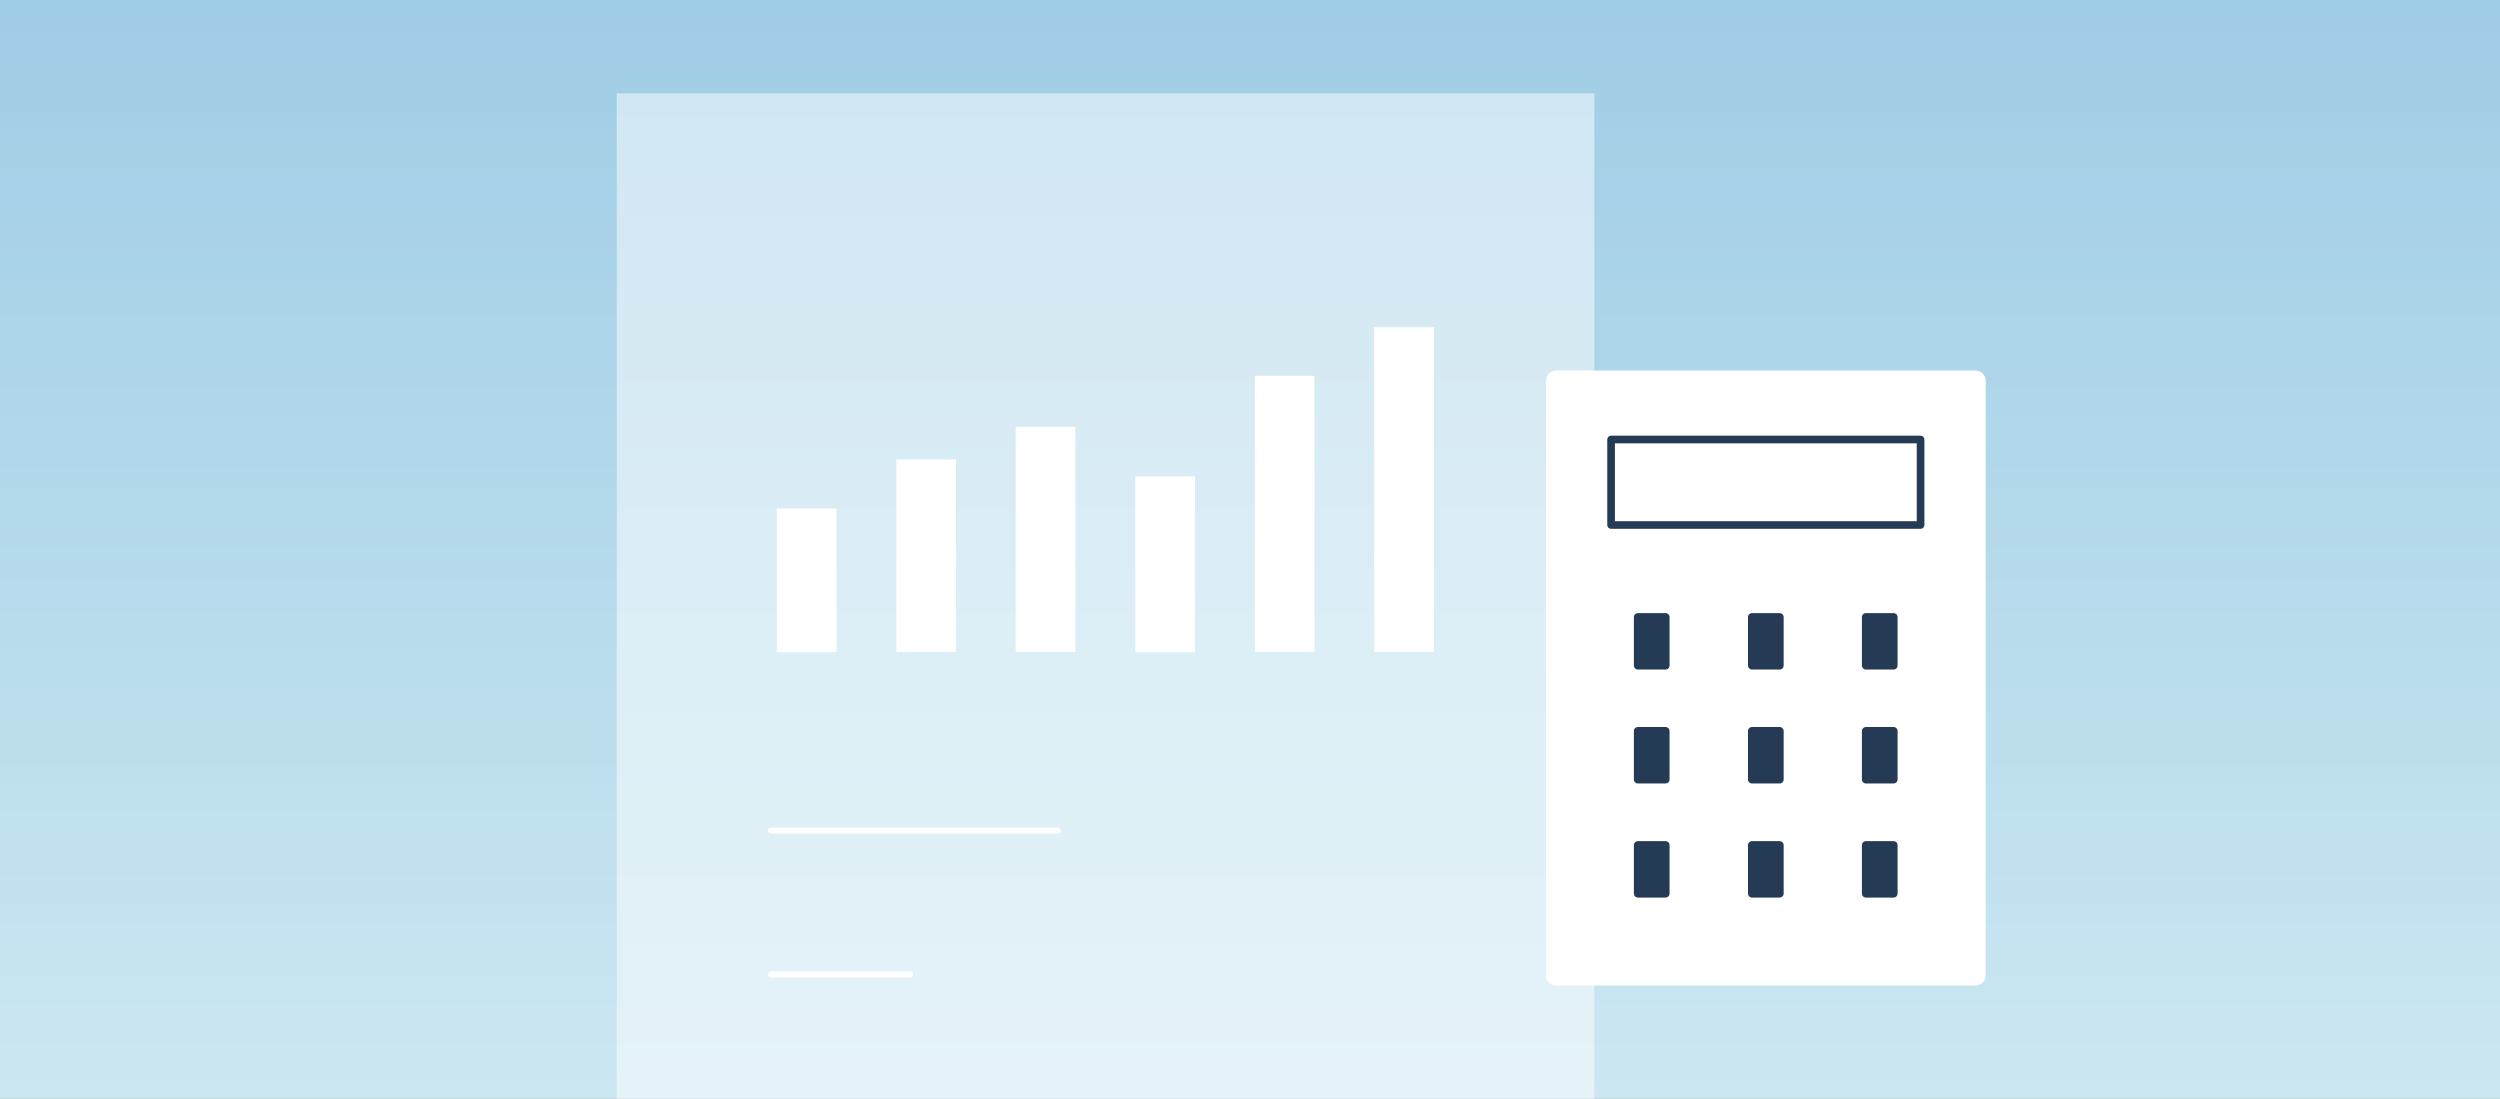
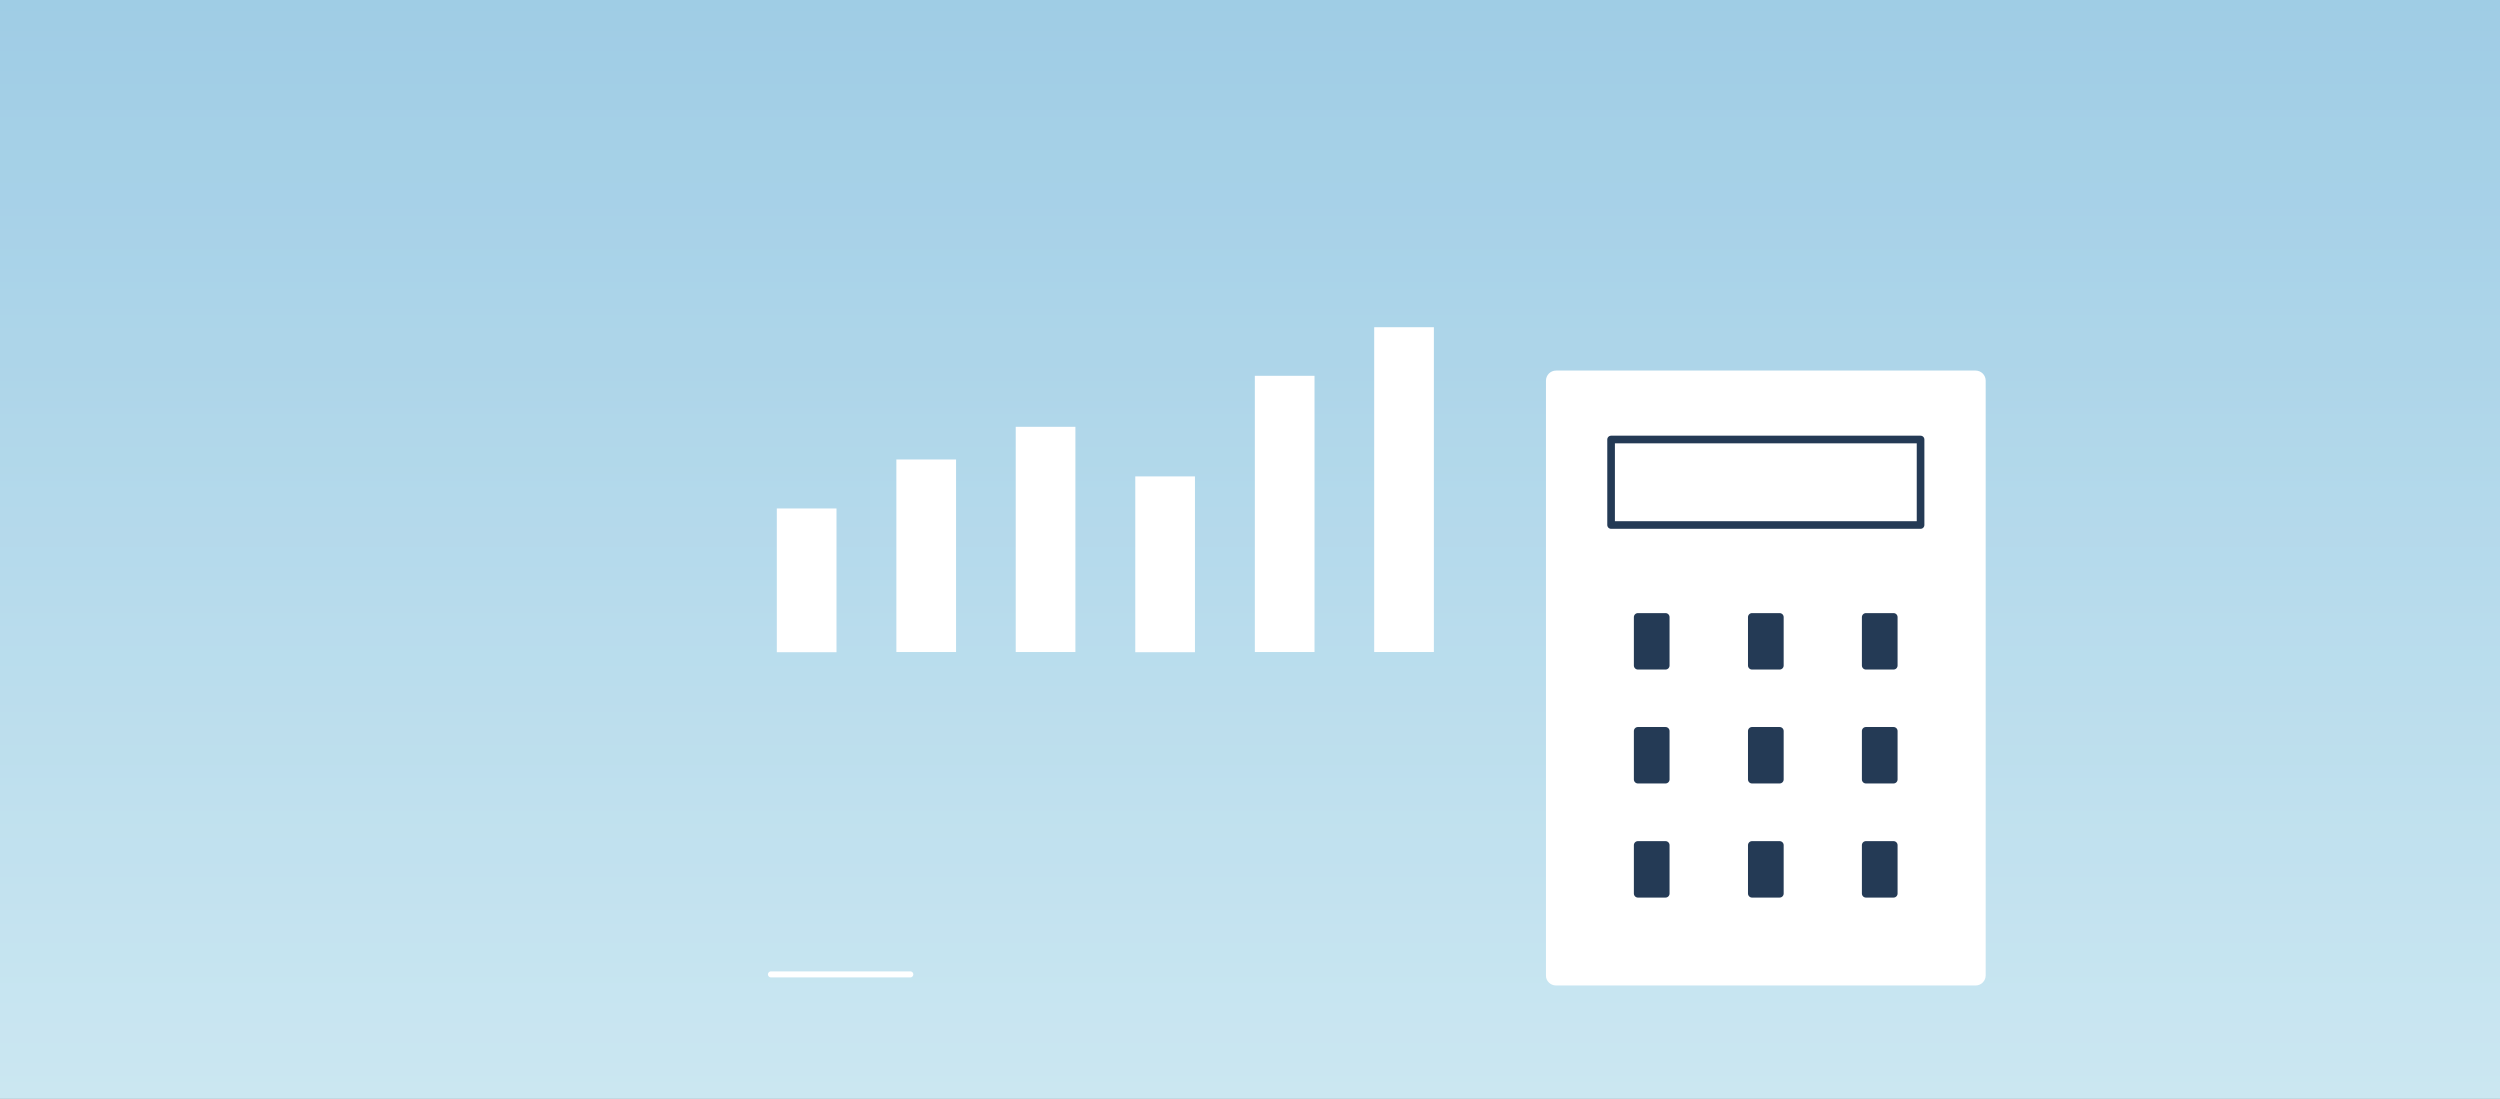
<svg xmlns="http://www.w3.org/2000/svg" version="1.0" x="0px" y="0px" width="1240px" height="545px" viewBox="0 0 1240 545" style="enable-background:new 0 0 1240 545;" xml:space="preserve">
  <rect x="0" y="0" width="1240" height="545" fill="#808080" stroke="none" />
  <style type="text/css">
	.st0{fill:url(#SVGID_1_);}
	.st1{display:none;}
	.st2{opacity:0.2;fill:#FFFFFF;enable-background:new    ;}
	.st3{display:inline;opacity:0.2;fill:#FFFFFF;enable-background:new    ;}
	.st4{display:inline;}
	.st5{opacity:0.5;fill:#FFFFFF;enable-background:new    ;}
	.st6{fill:none;stroke:#FFFFFF;stroke-width:3.003;stroke-linecap:round;stroke-linejoin:round;stroke-miterlimit:10;}
	.st7{fill:#FFFFFF;}
	.st8{fill:none;stroke:#243A55;stroke-width:3.789;stroke-linecap:round;stroke-linejoin:round;stroke-miterlimit:10;}
	.st9{fill:#243A55;}
	.st10{opacity:0.5;fill:#FFFFFF;}
</style>
  <g id="Layer_1">
    <g id="Layer_1_1_">
      <linearGradient id="SVGID_1_" gradientUnits="userSpaceOnUse" x1="620" y1="3.047" x2="620" y2="544.458" gradientTransform="matrix(1 0 0 -1 0 545)">
        <stop offset="3.271244e-04" style="stop-color:#BEE1EE" />
        <stop offset="1" style="stop-color:#87C0DF" />
      </linearGradient>
      <rect class="st0" width="1240" height="545" />
    </g>
    <g id="Salary_Management" class="st1">
	</g>
    <g id="Performance_Management" class="st1">
	</g>
    <g id="Bonus_Management" class="st1">
	</g>
    <g id="LTI_and_Bonus_Def" class="st1">
	</g>
    <rect x="-80.5" y="-102.2" class="st2" width="1470" height="672.8" />
    <g id="Plan_Modeling" class="st1">
	</g>
    <g id="Analytics_and_reporting" class="st1">
      <rect x="2" class="st3" width="1238" height="542" />
      <g class="st4">
        <g>
          <rect x="332" y="115.6" class="st5" width="412.7" height="426.4" />
          <line class="st6" x1="397.1" y1="426.9" x2="518.2" y2="426.9" />
          <line class="st6" x1="397.1" y1="487.5" x2="456" y2="487.5" />
          <g>
            <rect x="399.7" y="290.8" class="st7" width="25.2" height="60.6" />
            <rect x="450.1" y="270.2" class="st7" width="25.2" height="81.3" />
            <rect x="500.5" y="256.3" class="st7" width="25.2" height="95.1" />
            <rect x="551" y="277.3" class="st7" width="25.2" height="74.2" />
            <rect x="601.4" y="234.9" class="st7" width="25.2" height="116.6" />
            <rect x="651.8" y="214.3" class="st7" width="25.2" height="137.1" />
          </g>
        </g>
        <g>
          <path class="st7" d="M729.3,492.2h175.6c2.8,0,5-2.3,5-5V237.6c0-2.8-2.3-5-5-5H729.3c-2.8,0-5,2.3-5,5v249.5      C724.3,489.9,726.5,492.2,729.3,492.2z" />
          <rect x="751.8" y="261.8" class="st8" width="130.7" height="36.1" />
          <g>
            <path class="st9" d="M774.5,358.8h-11.1c-1.1,0-2-0.9-2-2V337c0-1.1,0.9-2,2-2h11.1c1.1,0,2,0.9,2,2v19.8       C776.5,357.9,775.6,358.8,774.5,358.8z" />
-             <path class="st9" d="M822.6,358.8h-11.1c-1.1,0-2-0.9-2-2V337c0-1.1,0.9-2,2-2h11.1c1.1,0,2,0.9,2,2v19.8       C824.6,357.9,823.8,358.8,822.6,358.8z" />
+             <path class="st9" d="M822.6,358.8h-11.1c-1.1,0-2-0.9-2-2V337c0-1.1,0.9-2,2-2h11.1c1.1,0,2,0.9,2,2v19.8       z" />
            <path class="st9" d="M870.8,358.8h-11.1c-1.1,0-2-0.9-2-2V337c0-1.1,0.9-2,2-2h11.1c1.1,0,2,0.9,2,2v19.8       C872.8,357.9,871.9,358.8,870.8,358.8z" />
          </g>
          <g>
            <path class="st9" d="M774.5,406.9h-11.1c-1.1,0-2-0.9-2-2v-19.8c0-1.1,0.9-2,2-2h11.1c1.1,0,2,0.9,2,2v19.8       C776.5,406.1,775.6,406.9,774.5,406.9z" />
            <path class="st9" d="M822.6,406.9h-11.1c-1.1,0-2-0.9-2-2v-19.8c0-1.1,0.9-2,2-2h11.1c1.1,0,2,0.9,2,2v19.8       C824.6,406.1,823.8,406.9,822.6,406.9z" />
            <path class="st9" d="M870.8,406.9h-11.1c-1.1,0-2-0.9-2-2v-19.8c0-1.1,0.9-2,2-2h11.1c1.1,0,2,0.9,2,2v19.8       C872.8,406.1,871.9,406.9,870.8,406.9z" />
          </g>
          <g>
            <path class="st9" d="M774.5,455.1h-11.1c-1.1,0-2-0.9-2-2v-19.8c0-1.1,0.9-2,2-2h11.1c1.1,0,2,0.9,2,2v19.8       C776.5,454.2,775.6,455.1,774.5,455.1z" />
            <path class="st9" d="M822.6,455.1h-11.1c-1.1,0-2-0.9-2-2v-19.8c0-1.1,0.9-2,2-2h11.1c1.1,0,2,0.9,2,2v19.8       C824.6,454.2,823.8,455.1,822.6,455.1z" />
            <path class="st9" d="M870.8,455.1h-11.1c-1.1,0-2-0.9-2-2v-19.8c0-1.1,0.9-2,2-2h11.1c1.1,0,2,0.9,2,2v19.8       C872.8,454.2,871.9,455.1,870.8,455.1z" />
          </g>
        </g>
      </g>
    </g>
  </g>
  <g id="Layer_2">
    <g>
      <g>
-         <rect x="305.9" y="46.3" class="st10" width="484.9" height="501" />
-         <line class="st6" x1="382.4" y1="412" x2="524.6" y2="412" />
        <line class="st6" x1="382.4" y1="483.3" x2="451.5" y2="483.3" />
        <g>
          <rect x="385.3" y="252.2" class="st7" width="29.6" height="71.3" />
          <rect x="444.6" y="227.9" class="st7" width="29.6" height="95.5" />
          <rect x="503.8" y="211.7" class="st7" width="29.6" height="111.7" />
          <rect x="563.1" y="236.3" class="st7" width="29.6" height="87.2" />
          <rect x="622.4" y="186.4" class="st7" width="29.6" height="137" />
          <rect x="681.6" y="162.3" class="st7" width="29.6" height="161.1" />
        </g>
      </g>
      <g>
        <path class="st7" d="M771.8,488.8h208.1c2.8,0,5-2.3,5-5v-295c0-2.8-2.3-5-5-5H771.8c-2.8,0-5,2.3-5,5v295     C766.7,486.5,769,488.8,771.8,488.8z" />
        <rect x="799.1" y="218" class="st8" width="153.5" height="42.4" />
        <g>
          <path class="st9" d="M826.1,332.1h-13.7c-1.1,0-2-0.9-2-2v-24c0-1.1,0.9-2,2-2h13.7c1.1,0,2,0.9,2,2v24      C828.1,331.2,827.2,332.1,826.1,332.1z" />
          <path class="st9" d="M882.7,332.1H869c-1.1,0-2-0.9-2-2v-24c0-1.1,0.9-2,2-2h13.7c1.1,0,2,0.9,2,2v24      C884.7,331.2,883.8,332.1,882.7,332.1z" />
          <path class="st9" d="M939.2,332.1h-13.7c-1.1,0-2-0.9-2-2v-24c0-1.1,0.9-2,2-2h13.7c1.1,0,2,0.9,2,2v24      C941.2,331.2,940.3,332.1,939.2,332.1z" />
        </g>
        <g>
          <path class="st9" d="M826.1,388.6h-13.7c-1.1,0-2-0.9-2-2v-24c0-1.1,0.9-2,2-2h13.7c1.1,0,2,0.9,2,2v24      C828.1,387.7,827.2,388.6,826.1,388.6z" />
          <path class="st9" d="M882.7,388.6H869c-1.1,0-2-0.9-2-2v-24c0-1.1,0.9-2,2-2h13.7c1.1,0,2,0.9,2,2v24      C884.7,387.7,883.8,388.6,882.7,388.6z" />
          <path class="st9" d="M939.2,388.6h-13.7c-1.1,0-2-0.9-2-2v-24c0-1.1,0.9-2,2-2h13.7c1.1,0,2,0.9,2,2v24      C941.2,387.7,940.3,388.6,939.2,388.6z" />
        </g>
        <g>
          <path class="st9" d="M826.1,445.2h-13.7c-1.1,0-2-0.9-2-2v-24c0-1.1,0.9-2,2-2h13.7c1.1,0,2,0.9,2,2v24      C828.1,444.3,827.2,445.2,826.1,445.2z" />
          <path class="st9" d="M882.7,445.2H869c-1.1,0-2-0.9-2-2v-24c0-1.1,0.9-2,2-2h13.7c1.1,0,2,0.9,2,2v24      C884.7,444.3,883.8,445.2,882.7,445.2z" />
          <path class="st9" d="M939.2,445.2h-13.7c-1.1,0-2-0.9-2-2v-24c0-1.1,0.9-2,2-2h13.7c1.1,0,2,0.9,2,2v24      C941.2,444.3,940.3,445.2,939.2,445.2z" />
        </g>
      </g>
    </g>
  </g>
</svg>